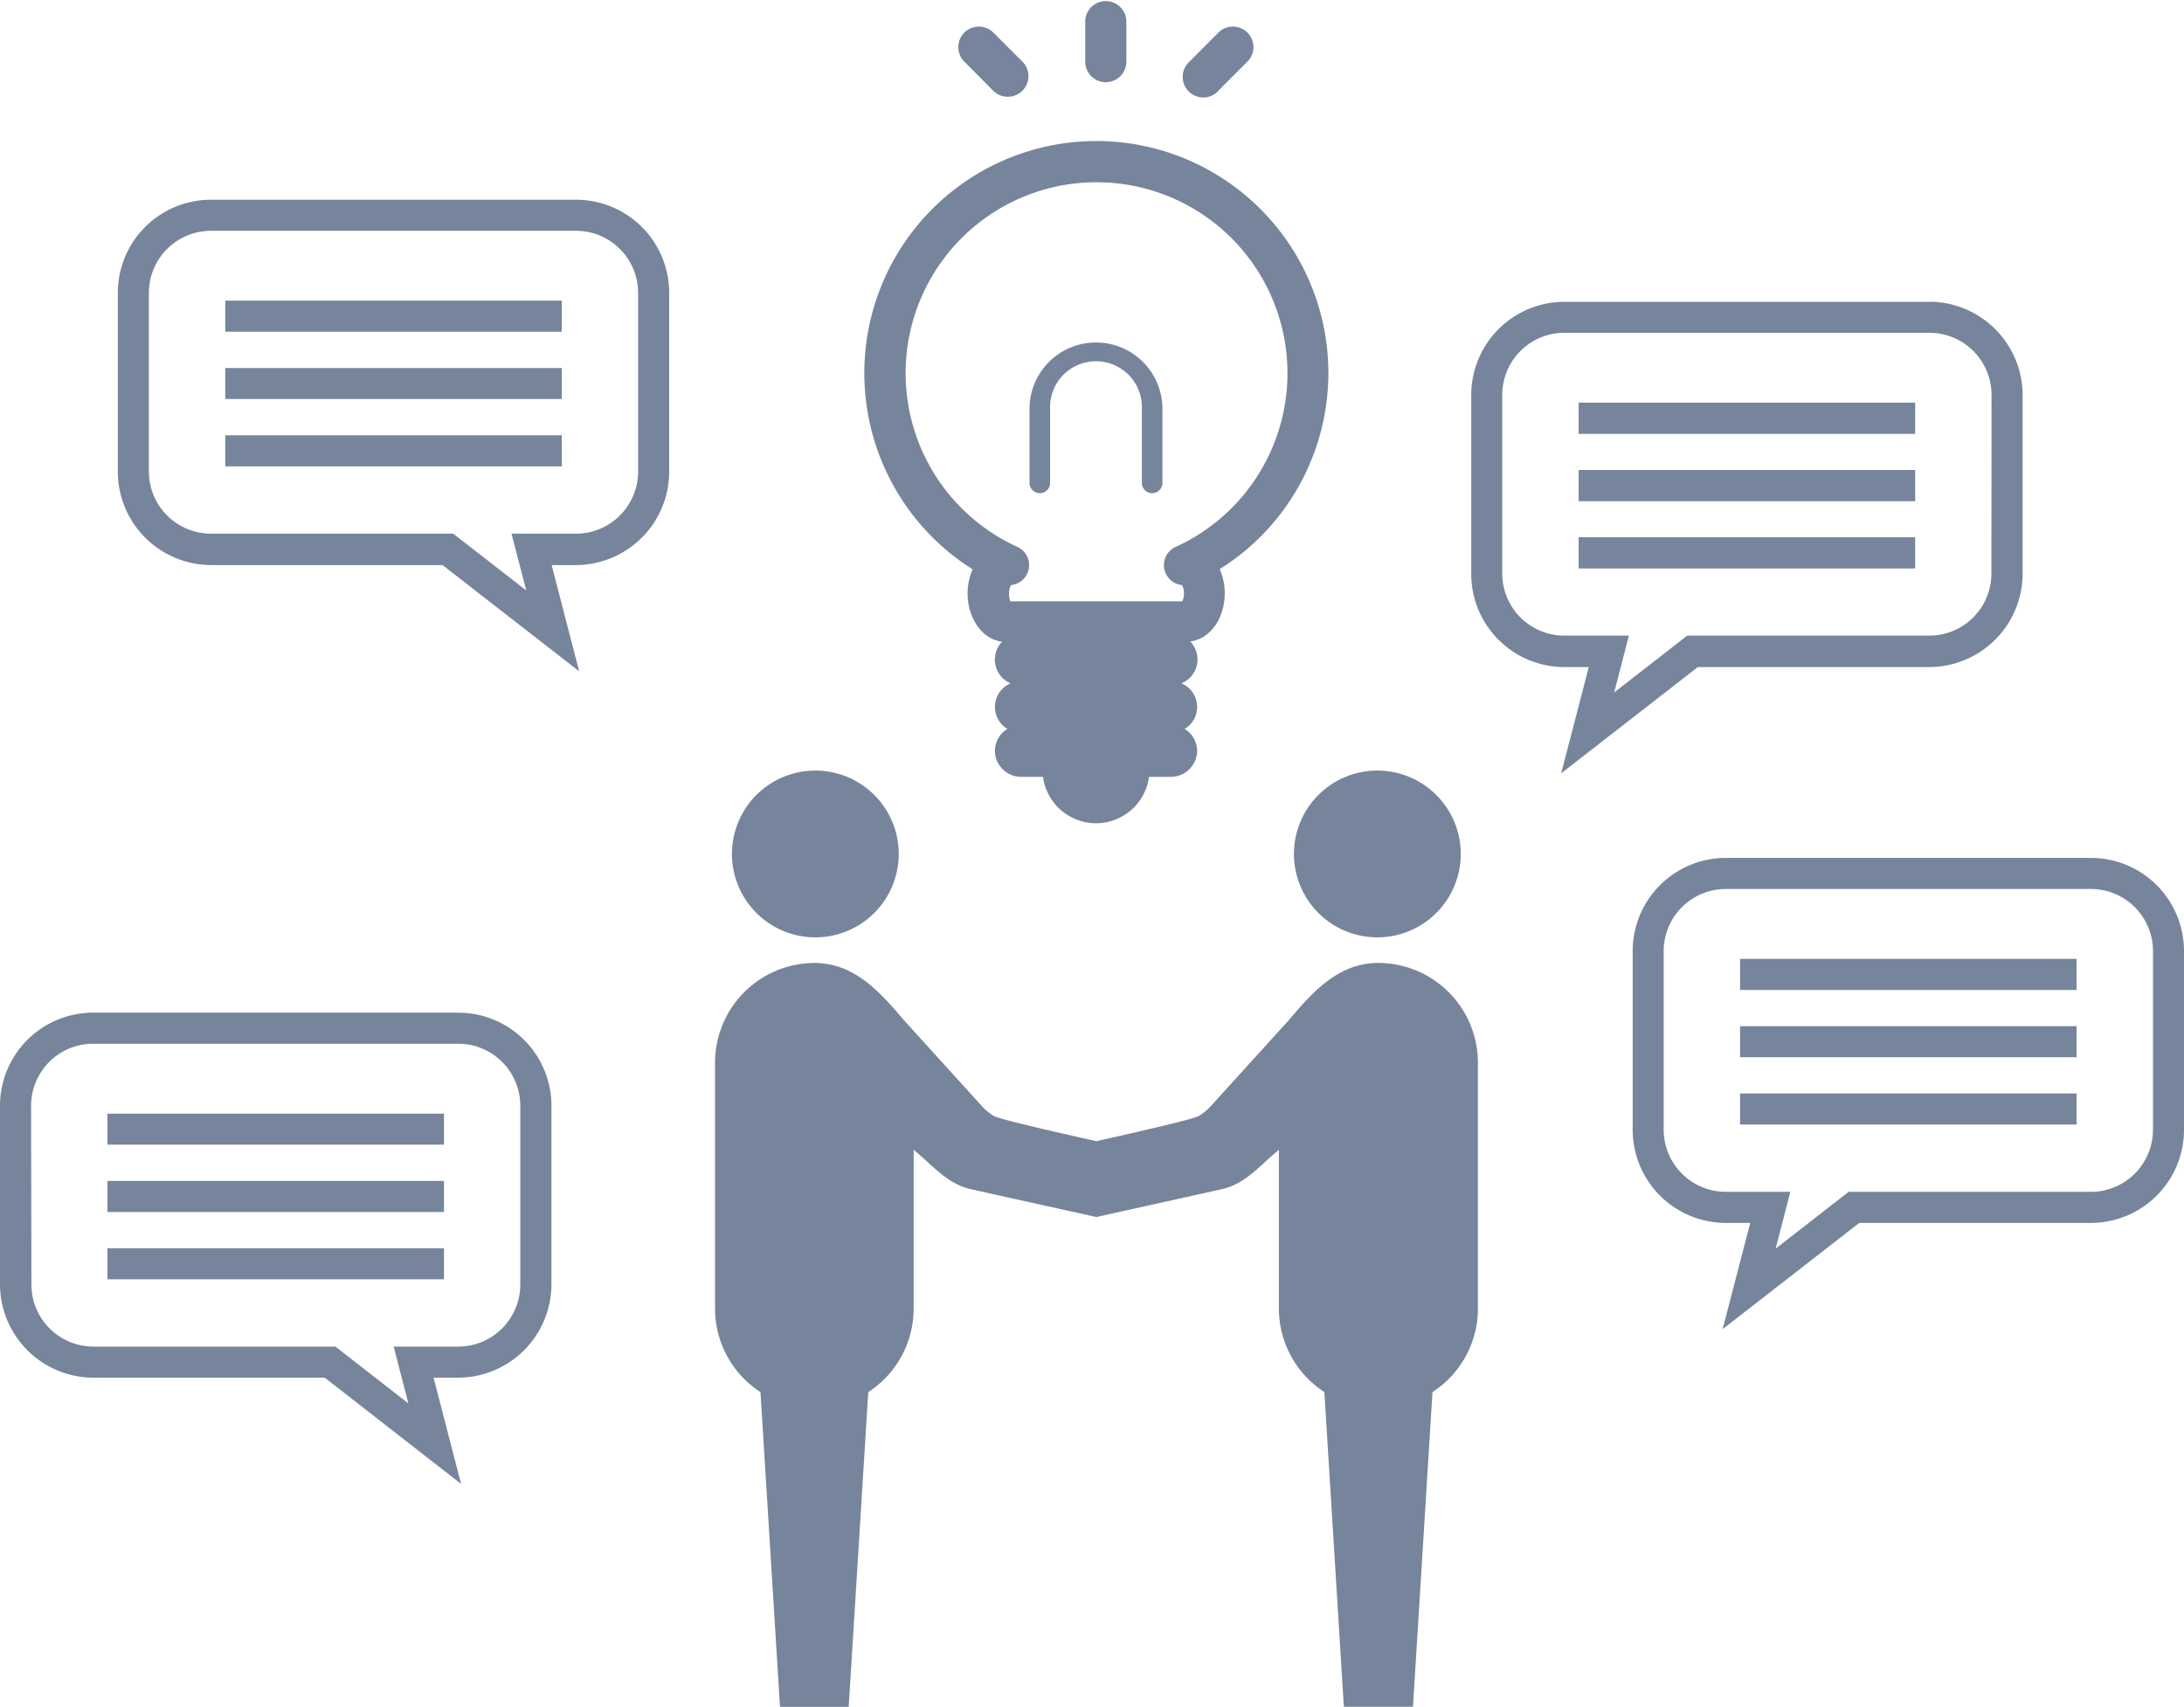
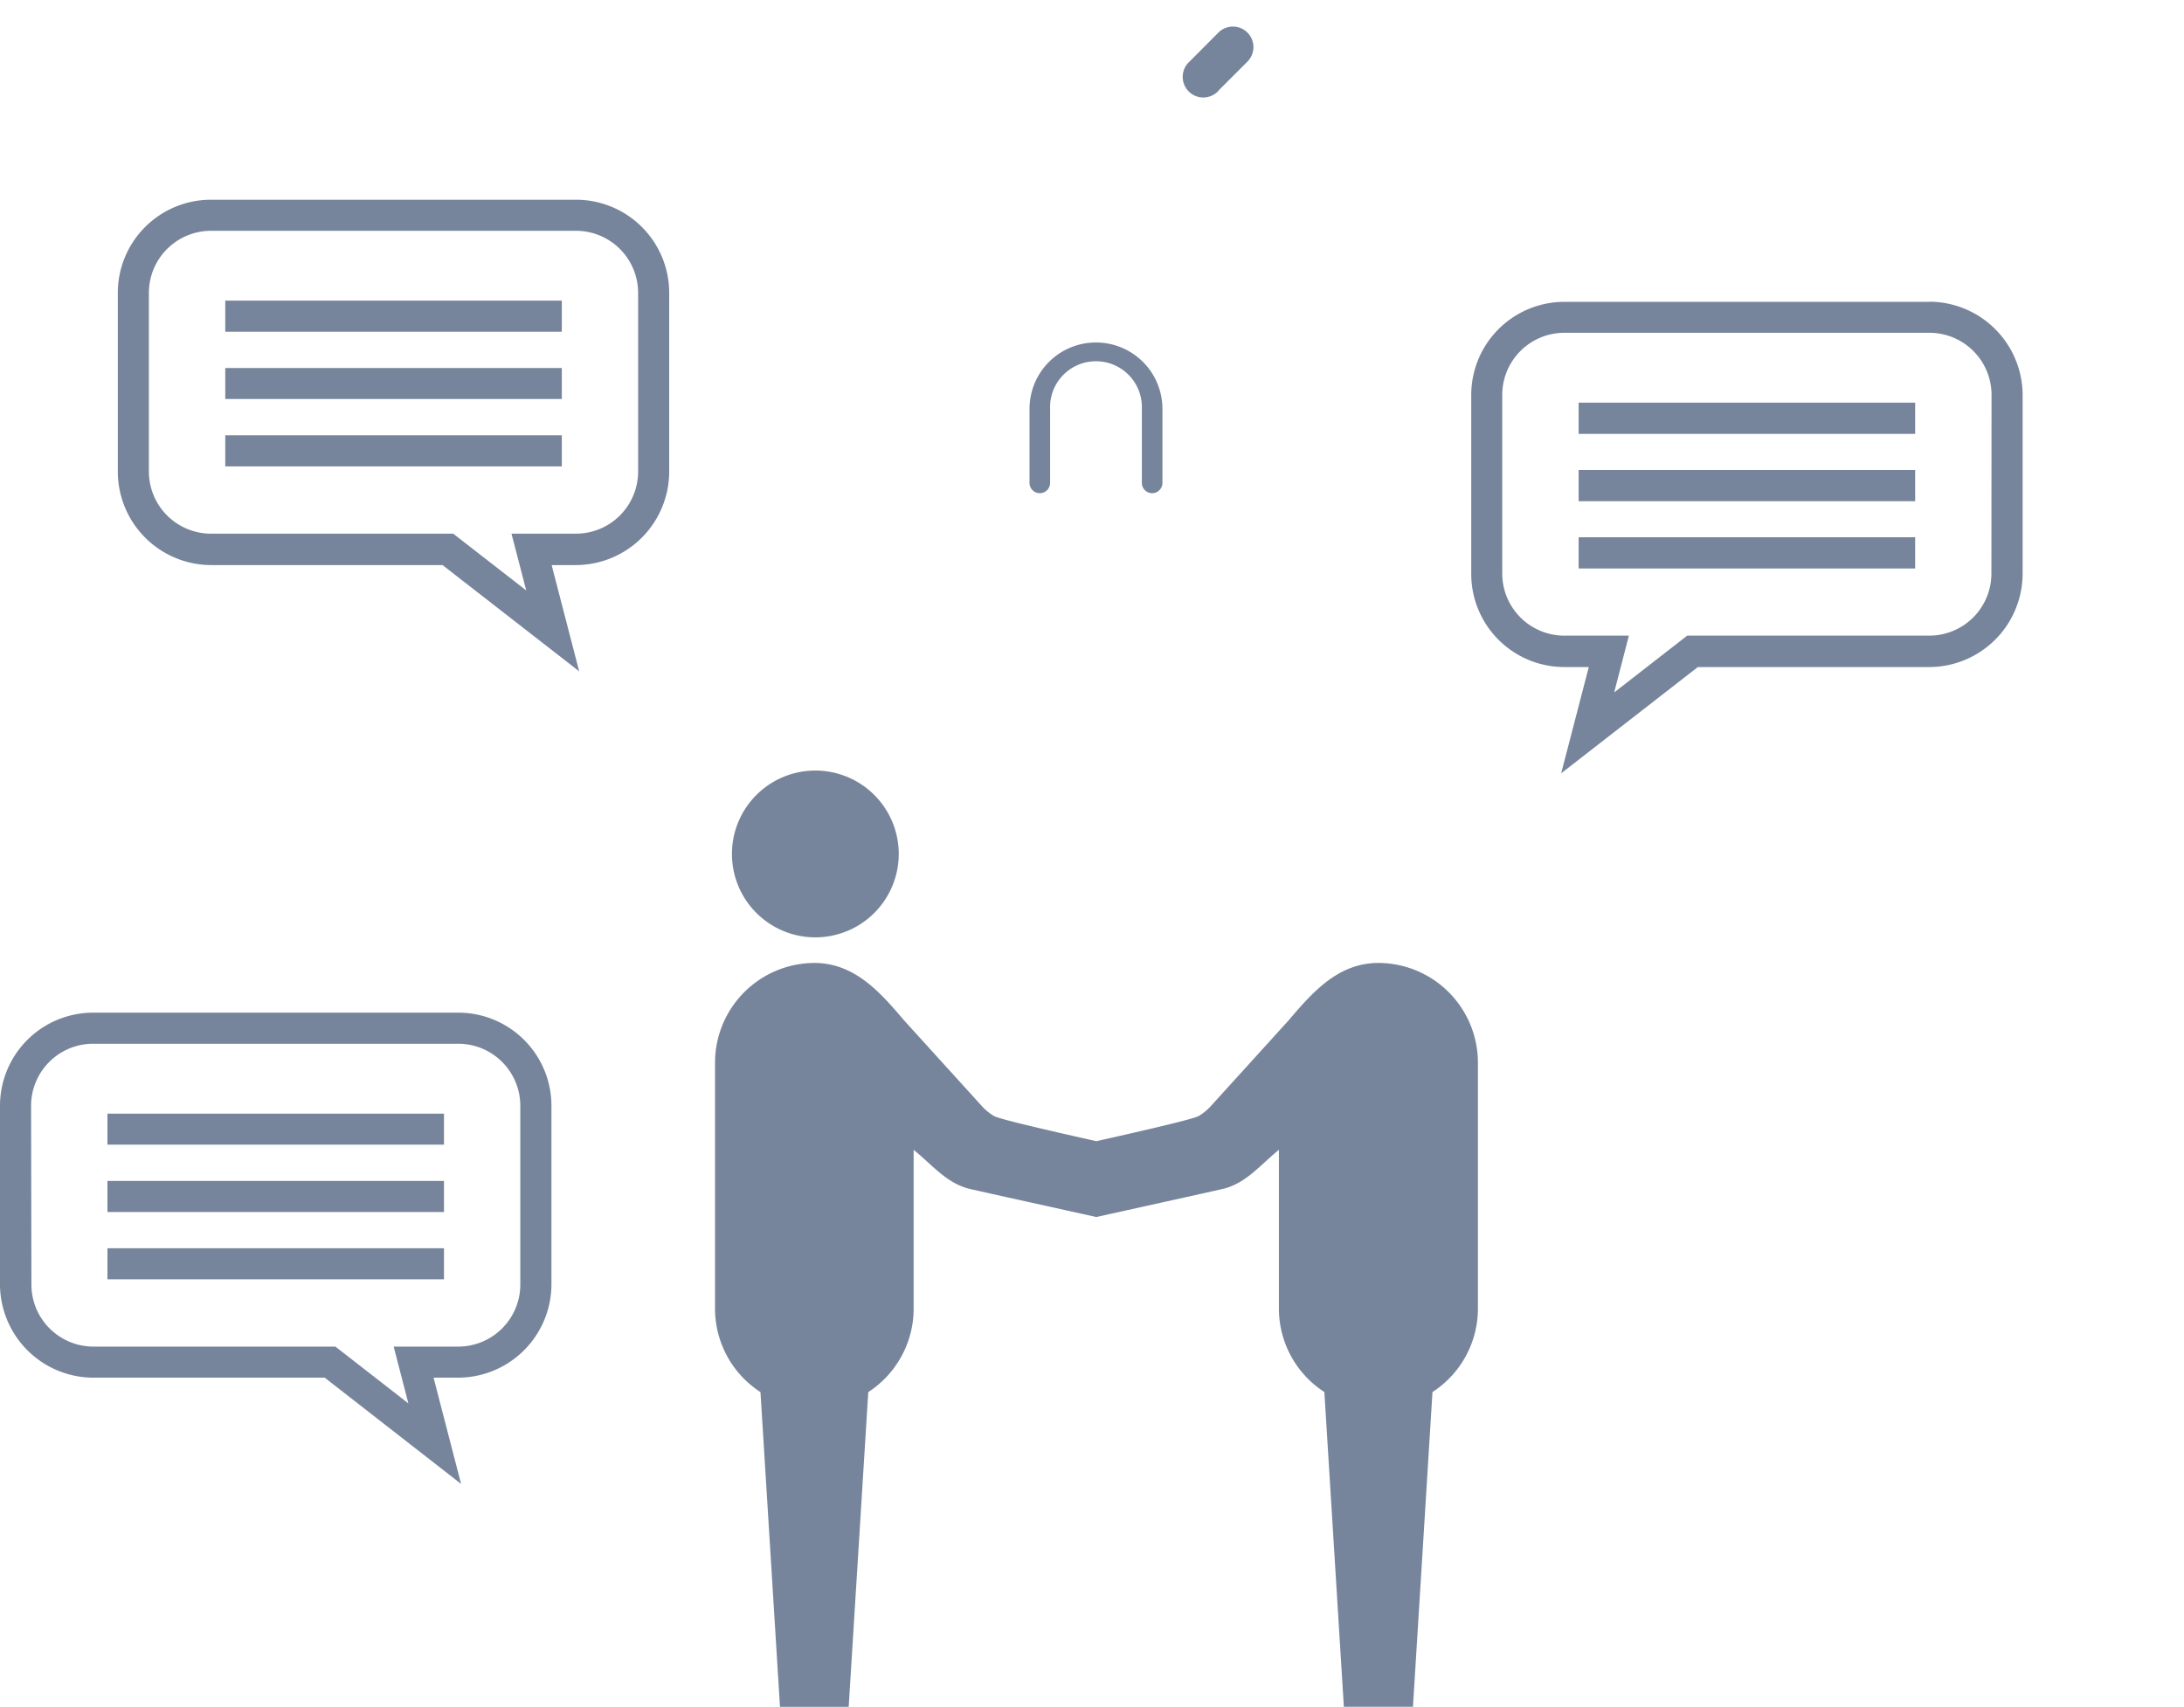
<svg xmlns="http://www.w3.org/2000/svg" viewBox="0 0 326.82 255.41">
  <defs>
    <style>.cls-1{fill:#76859b;}</style>
  </defs>
  <title>concept_pict_02</title>
  <g id="レイヤー_2" data-name="レイヤー 2">
    <g id="レイヤー_1-2" data-name="レイヤー 1">
-       <path class="cls-1" d="M198.78,55.88A34.72,34.72,0,1,0,145.55,85.2a8.82,8.82,0,0,0-.75,3.6,8.51,8.51,0,0,0,1.35,4.72,6.09,6.09,0,0,0,1.81,1.8,5.26,5.26,0,0,0,2,.71,3.86,3.86,0,0,0,1.26,6.23,3.84,3.84,0,0,0-.48,6.82,3.87,3.87,0,0,0-1.86,3.25,3.94,3.94,0,0,0,3.93,3.92h3.27a8,8,0,0,0,15.86,0h3.27a3.94,3.94,0,0,0,3.93-3.92,3.87,3.87,0,0,0-1.86-3.25,3.83,3.83,0,0,0-.49-6.82A3.86,3.86,0,0,0,178.11,96a5.26,5.26,0,0,0,2-.71,6.62,6.62,0,0,0,2.41-2.87,9.06,9.06,0,0,0,.75-3.65,8.82,8.82,0,0,0-.75-3.6A34.64,34.64,0,0,0,198.78,55.88Zm-22.7,25.89a3,3,0,0,0,.8,5.78,2.54,2.54,0,0,1,.29,1.25,2.39,2.39,0,0,1-.26,1.18H151.19A2.72,2.72,0,0,1,151,88.8a2.41,2.41,0,0,1,.3-1.25,3,3,0,0,0,.79-5.78,28.57,28.57,0,1,1,24,0Z" />
-       <path class="cls-1" d="M165.47,12.3a3.08,3.08,0,0,0,3.08-3.08V3.07a3.08,3.08,0,0,0-6.15,0V9.22A3.07,3.07,0,0,0,165.47,12.3Z" />
-       <path class="cls-1" d="M148.62,13.57A3.08,3.08,0,1,0,153,9.22l-4.35-4.34a3.07,3.07,0,1,0-4.35,4.34Z" />
      <path class="cls-1" d="M182.32,13.57l4.35-4.35a3.07,3.07,0,1,0-4.35-4.34L178,9.22a3.08,3.08,0,1,0,4.35,4.35Z" />
      <path class="cls-1" d="M164,51.25a9.94,9.94,0,0,0-9.94,9.94V72.26a1.54,1.54,0,0,0,3.08,0V61.19a6.87,6.87,0,1,1,13.73,0V72.26a1.54,1.54,0,0,0,3.08,0V61.19A9.94,9.94,0,0,0,164,51.25Z" />
      <path class="cls-1" d="M236.23,75h50.36V70.33H236.23Zm0,10.07h50.36V80.4H236.23Zm0-20.14h50.36V60.26H236.23Zm52.49-19.76H234.1a13.94,13.94,0,0,0-13.94,13.94V85.82a13.94,13.94,0,0,0,13.94,14h3.65l-4.13,15.9,20.45-15.9h34.65a14,14,0,0,0,13.95-14V59.09A14,14,0,0,0,288.72,45.15ZM298,85.82a9.3,9.3,0,0,1-9.3,9.3H252.48l-10.93,8.5,2.2-8.5H234.1a9.3,9.3,0,0,1-9.3-9.3V59.09a9.3,9.3,0,0,1,9.3-9.29h54.62a9.3,9.3,0,0,1,9.3,9.29Z" />
      <path class="cls-1" d="M84.07,55.07H33.71v4.64H84.07Zm0,10.07H33.71v4.65H84.07Zm0-20.15H33.71v4.65H84.07ZM17.63,43.83V70.56a14,14,0,0,0,14,14H66.22l20.45,15.9-4.12-15.9H86.2a14,14,0,0,0,13.94-14V43.83A13.94,13.94,0,0,0,86.2,29.89H31.58A13.94,13.94,0,0,0,17.63,43.83Zm4.65,0a9.29,9.29,0,0,1,9.3-9.29H86.2a9.29,9.29,0,0,1,9.29,9.29V70.56a9.3,9.3,0,0,1-9.29,9.3H76.54l2.21,8.5-10.93-8.5H31.58a9.3,9.3,0,0,1-9.3-9.3Z" />
-       <path class="cls-1" d="M260.39,158.21h50.36v-4.65H260.39Zm0,10.07h50.36v-4.65H260.39Zm0-20.14h50.36v-4.65H260.39Zm52.49-19.76H258.26a13.94,13.94,0,0,0-13.94,13.94v26.73A13.94,13.94,0,0,0,258.26,183h3.65l-4.13,15.9L278.23,183h34.65a13.94,13.94,0,0,0,13.94-13.95V142.32A13.94,13.94,0,0,0,312.88,128.38Zm9.3,40.67a9.3,9.3,0,0,1-9.3,9.3H276.64l-10.93,8.5,2.2-8.5h-9.65a9.3,9.3,0,0,1-9.3-9.3V142.32a9.3,9.3,0,0,1,9.3-9.29h54.62a9.3,9.3,0,0,1,9.3,9.29Z" />
      <path class="cls-1" d="M66.44,176.72H16.08v4.65H66.44Zm0,10.07H16.08v4.65H66.44Zm0-20.14H16.08v4.64H66.44ZM0,165.48v26.73a14,14,0,0,0,14,13.95H48.59L69,222.06l-4.12-15.9h3.64a14,14,0,0,0,14-13.95V165.48a13.94,13.94,0,0,0-14-13.94H14A13.94,13.94,0,0,0,0,165.48Zm4.65,0a9.29,9.29,0,0,1,9.3-9.29H68.56a9.29,9.29,0,0,1,9.3,9.29v26.73a9.29,9.29,0,0,1-9.3,9.3H58.91l2.2,8.5-10.92-8.5H14a9.29,9.29,0,0,1-9.3-9.3Z" />
      <path class="cls-1" d="M122,140.27a12.48,12.48,0,1,0-12.47-12.48A12.48,12.48,0,0,0,122,140.27Z" />
-       <path class="cls-1" d="M206.1,140.27a12.48,12.48,0,1,0-12.47-12.48A12.48,12.48,0,0,0,206.1,140.27Z" />
      <path class="cls-1" d="M206.28,144.1c-5.91,0-9.7,4.16-13.41,8.55L181.3,165.4a8,8,0,0,1-1.93,1.61c-.91.52-10.45,2.67-15.31,3.76-4.86-1.09-14.41-3.24-15.31-3.76a8,8,0,0,1-1.93-1.61l-11.57-12.75c-3.71-4.39-7.5-8.55-13.41-8.55A14.93,14.93,0,0,0,107,159v36.86a14.88,14.88,0,0,0,6.8,12.46l2.92,47.1H127l2.93-47.1a14.9,14.9,0,0,0,6.79-12.46V172.07c2.7,2.15,4.89,5,8.38,5.84,2.21.51,14.81,3.29,18.95,4.21,4.14-.92,16.74-3.7,18.95-4.21,3.49-.82,5.68-3.69,8.38-5.84v23.78a14.88,14.88,0,0,0,6.8,12.46l2.92,47.1h10.34l2.92-47.1a14.88,14.88,0,0,0,6.8-12.46V159A14.93,14.93,0,0,0,206.28,144.1Z" />
    </g>
  </g>
</svg>